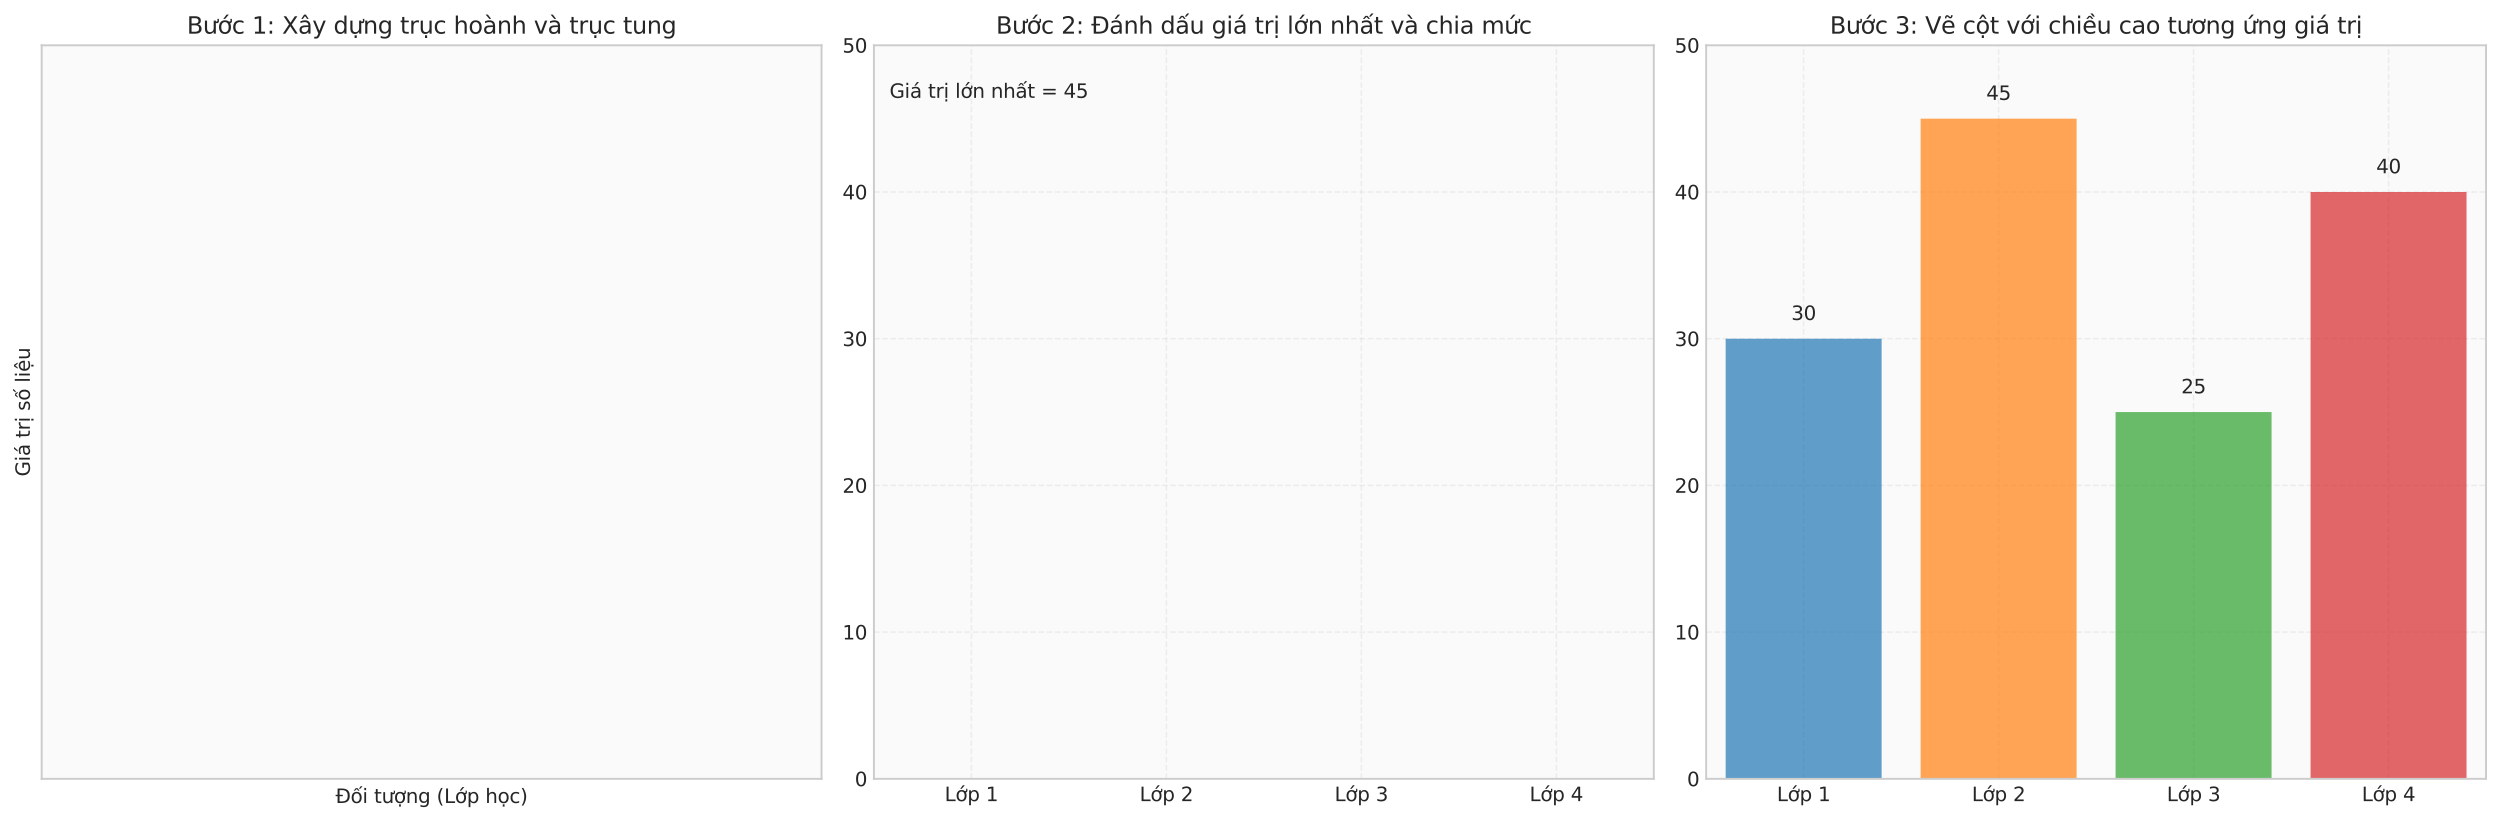
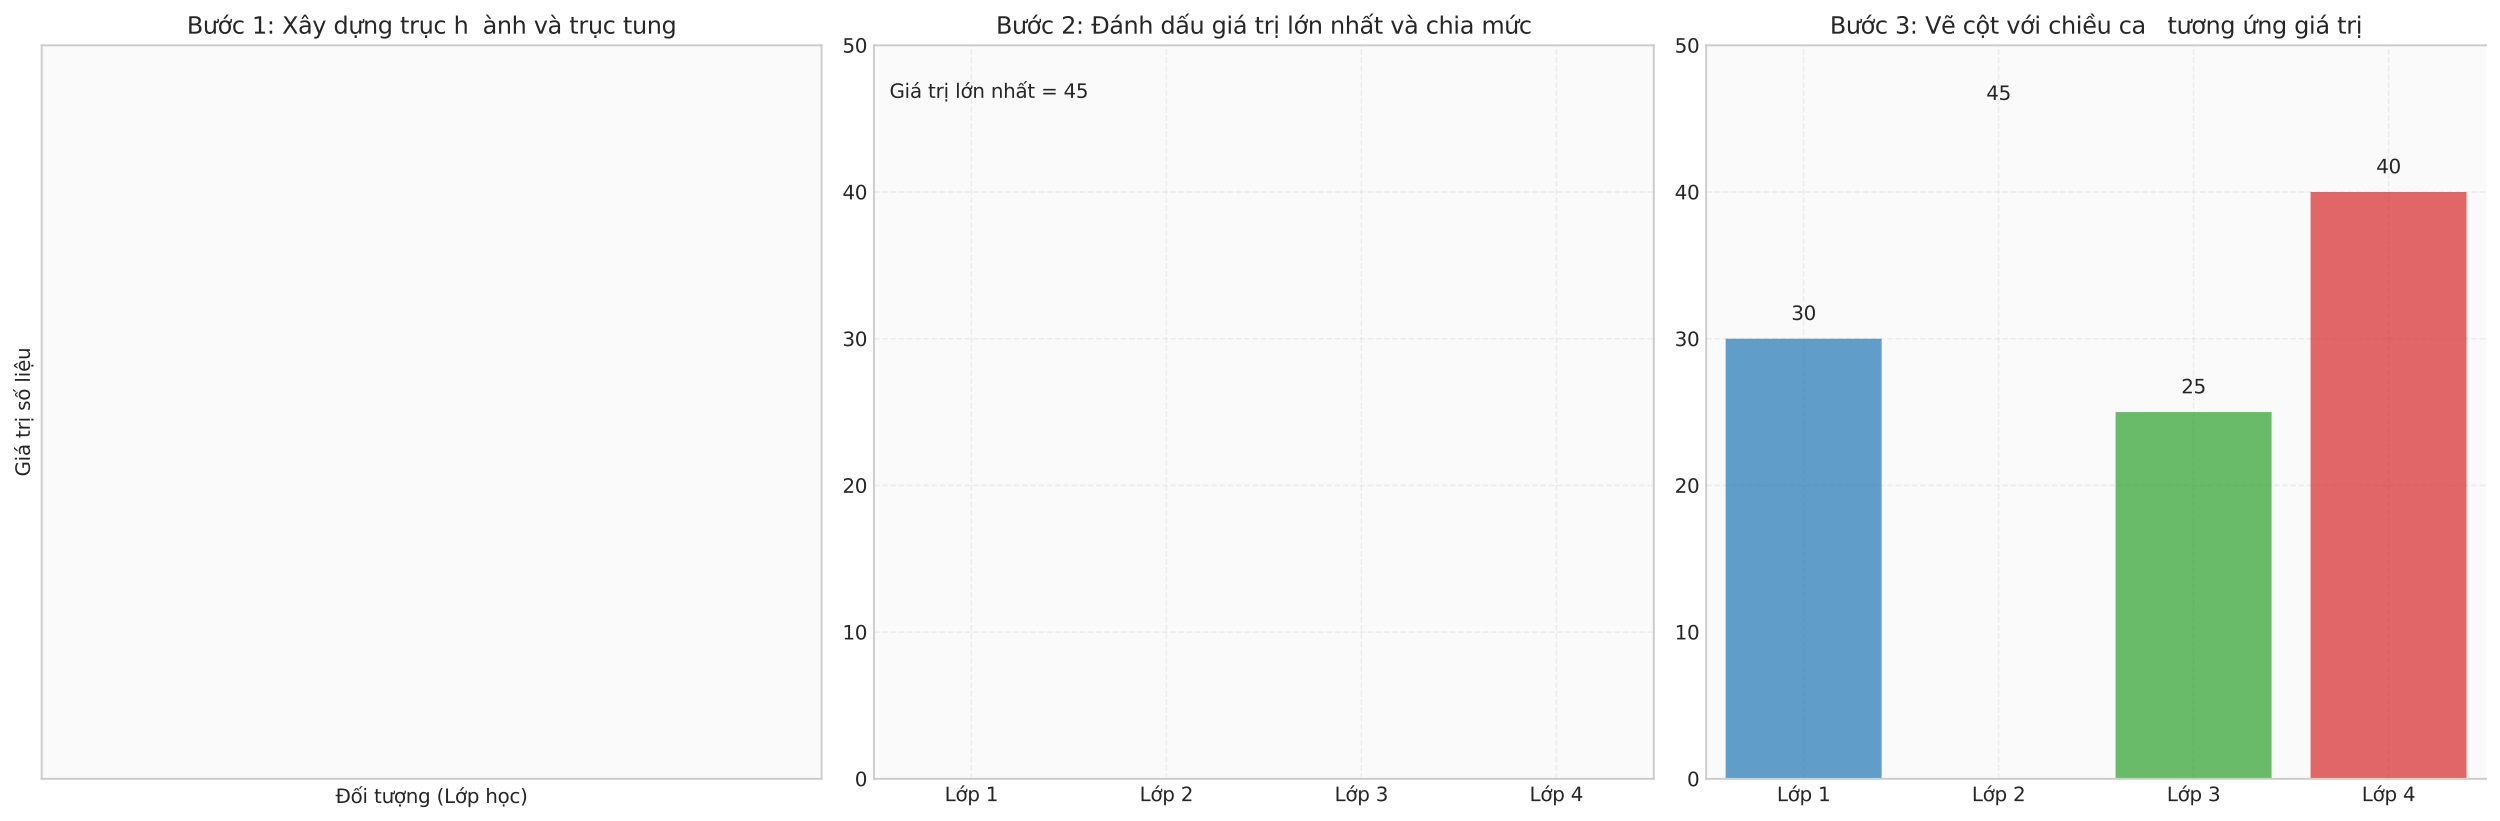
<svg xmlns="http://www.w3.org/2000/svg" xmlns:xlink="http://www.w3.org/1999/xlink" width="1288.542pt" height="423.153pt" viewBox="0 0 1288.542 423.153" version="1.1">
  <defs>
    <style type="text/css">*{stroke-linejoin: round; stroke-linecap: butt}</style>
  </defs>
  <g id="figure_1">
    <g id="patch_1">
      <path d="M 0 423.153  L 1288.542 423.153  L 1288.542 0  L 0 0  z " style="fill: #ffffff" />
    </g>
    <g id="axes_1">
      <g id="patch_2">
        <path d="M 21.483 401.422  L 423.442 401.422  L 423.442 23.342  L 21.483 23.342  z " style="fill: #fafafa" />
      </g>
      <g id="matplotlib.axis_1">
        <g id="text_1">
          <g style="fill: #262626" transform="translate(172.943 413.873) scale(0.1 -0.1)">
            <defs>
              <path id="DejaVuSans-110" d="M 659 4666  L 1959 4666  Q 3313 4666 3947 4102  Q 4581 3538 4581 2338  Q 4581 1131 3945 565  Q 3309 0 1959 0  L 659 0  L 659 2188  L 31 2188  L 31 2638  L 659 2638  L 659 4666  z M 1294 4147  L 1294 2638  L 2344 2638  L 2344 2188  L 1294 2188  L 1294 519  L 2053 519  Q 3019 519 3467 956  Q 3916 1394 3916 2338  Q 3916 3275 3467 3711  Q 3019 4147 2053 4147  L 1294 4147  z " transform="scale(0.016)" />
              <path id="DejaVuSans-1ed1" d="M 1658 4775  L 2246 4775  L 2905 3944  L 2471 3944  L 1952 4500  L 1433 3944  L 999 3944  L 1658 4775  z M 3268 5409  L 3846 5409  L 3134 4584  L 2655 4584  L 3268 5409  z M 1959 3097  Q 1497 3097 1228 2736  Q 959 2375 959 1747  Q 959 1119 1226 758  Q 1494 397 1959 397  Q 2419 397 2687 759  Q 2956 1122 2956 1747  Q 2956 2369 2687 2733  Q 2419 3097 1959 3097  z M 1959 3584  Q 2709 3584 3137 3096  Q 3566 2609 3566 1747  Q 3566 888 3137 398  Q 2709 -91 1959 -91  Q 1206 -91 779 398  Q 353 888 353 1747  Q 353 2609 779 3096  Q 1206 3584 1959 3584  z " transform="scale(0.016)" />
              <path id="DejaVuSans-69" d="M 603 3500  L 1178 3500  L 1178 0  L 603 0  L 603 3500  z M 603 4863  L 1178 4863  L 1178 4134  L 603 4134  L 603 4863  z " transform="scale(0.016)" />
              <path id="DejaVuSans-20" transform="scale(0.016)" />
              <path id="DejaVuSans-74" d="M 1172 4494  L 1172 3500  L 2356 3500  L 2356 3053  L 1172 3053  L 1172 1153  Q 1172 725 1289 603  Q 1406 481 1766 481  L 2356 481  L 2356 0  L 1766 0  Q 1100 0 847 248  Q 594 497 594 1153  L 594 3053  L 172 3053  L 172 3500  L 594 3500  L 594 4494  L 1172 4494  z " transform="scale(0.016)" />
              <path id="DejaVuSans-1b0" d="M 3094 3136  L 3094 3508  Q 3285 3367 3422 3300  Q 3560 3233 3657 3233  Q 3800 3233 3872 3319  Q 3944 3405 3944 3573  Q 3944 3673 3920 3770  Q 3897 3867 3850 3964  L 4266 3964  Q 4297 3845 4312 3739  Q 4328 3633 4328 3539  Q 4328 3158 4192 2978  Q 4057 2798 3766 2798  Q 3616 2798 3452 2881  Q 3288 2964 3094 3136  z M 552 1381  L 552 3500  L 1127 3500  L 1127 1403  Q 1127 906 1320 657  Q 1514 409 1902 409  Q 2367 409 2637 706  Q 2908 1003 2908 1516  L 2908 3500  L 3483 3500  L 3483 0  L 2908 0  L 2908 538  Q 2699 219 2422 64  Q 2146 -91 1780 -91  Q 1177 -91 864 284  Q 552 659 552 1381  z M 1999 3584  L 1999 3584  z " transform="scale(0.016)" />
              <path id="DejaVuSans-1ee3" d="M 2622 3136  L 2622 3508  Q 2813 3367 2950 3300  Q 3088 3233 3185 3233  Q 3328 3233 3400 3319  Q 3472 3405 3472 3573  Q 3472 3673 3448 3770  Q 3425 3867 3378 3964  L 3794 3964  Q 3825 3845 3840 3739  Q 3856 3633 3856 3539  Q 3856 3158 3720 2978  Q 3585 2798 3294 2798  Q 3144 2798 2980 2881  Q 2816 2964 2622 3136  z M 1975 3097  Q 1513 3097 1244 2736  Q 975 2375 975 1747  Q 975 1119 1242 758  Q 1510 397 1975 397  Q 2435 397 2703 759  Q 2972 1122 2972 1747  Q 2972 2369 2703 2733  Q 2435 3097 1975 3097  z M 1975 3584  Q 2725 3584 3153 3096  Q 3582 2609 3582 1747  Q 3582 888 3153 398  Q 2725 -91 1975 -91  Q 1222 -91 795 398  Q 369 888 369 1747  Q 369 2609 795 3096  Q 1222 3584 1975 3584  z M 1666 -441  L 2241 -441  L 2241 -1172  L 1666 -1172  L 1666 -441  z " transform="scale(0.016)" />
              <path id="DejaVuSans-6e" d="M 3513 2113  L 3513 0  L 2938 0  L 2938 2094  Q 2938 2591 2744 2837  Q 2550 3084 2163 3084  Q 1697 3084 1428 2787  Q 1159 2491 1159 1978  L 1159 0  L 581 0  L 581 3500  L 1159 3500  L 1159 2956  Q 1366 3272 1645 3428  Q 1925 3584 2291 3584  Q 2894 3584 3203 3211  Q 3513 2838 3513 2113  z " transform="scale(0.016)" />
              <path id="DejaVuSans-67" d="M 2906 1791  Q 2906 2416 2648 2759  Q 2391 3103 1925 3103  Q 1463 3103 1205 2759  Q 947 2416 947 1791  Q 947 1169 1205 825  Q 1463 481 1925 481  Q 2391 481 2648 825  Q 2906 1169 2906 1791  z M 3481 434  Q 3481 -459 3084 -895  Q 2688 -1331 1869 -1331  Q 1566 -1331 1297 -1286  Q 1028 -1241 775 -1147  L 775 -588  Q 1028 -725 1275 -790  Q 1522 -856 1778 -856  Q 2344 -856 2625 -561  Q 2906 -266 2906 331  L 2906 616  Q 2728 306 2450 153  Q 2172 0 1784 0  Q 1141 0 747 490  Q 353 981 353 1791  Q 353 2603 747 3093  Q 1141 3584 1784 3584  Q 2172 3584 2450 3431  Q 2728 3278 2906 2969  L 2906 3500  L 3481 3500  L 3481 434  z " transform="scale(0.016)" />
              <path id="DejaVuSans-28" d="M 1984 4856  Q 1566 4138 1362 3434  Q 1159 2731 1159 2009  Q 1159 1288 1364 580  Q 1569 -128 1984 -844  L 1484 -844  Q 1016 -109 783 600  Q 550 1309 550 2009  Q 550 2706 781 3412  Q 1013 4119 1484 4856  L 1984 4856  z " transform="scale(0.016)" />
              <path id="DejaVuSans-4c" d="M 628 4666  L 1259 4666  L 1259 531  L 3531 531  L 3531 0  L 628 0  L 628 4666  z " transform="scale(0.016)" />
              <path id="DejaVuSans-1edb" d="M 2394 5119  L 3016 5119  L 1998 3944  L 1519 3944  L 2394 5119  z M 2622 3136  L 2622 3508  Q 2813 3367 2950 3300  Q 3088 3233 3185 3233  Q 3328 3233 3400 3319  Q 3472 3405 3472 3573  Q 3472 3673 3448 3770  Q 3425 3867 3378 3964  L 3794 3964  Q 3825 3845 3840 3739  Q 3856 3633 3856 3539  Q 3856 3158 3720 2978  Q 3585 2798 3294 2798  Q 3144 2798 2980 2881  Q 2816 2964 2622 3136  z M 1975 3097  Q 1513 3097 1244 2736  Q 975 2375 975 1747  Q 975 1119 1242 758  Q 1510 397 1975 397  Q 2435 397 2703 759  Q 2972 1122 2972 1747  Q 2972 2369 2703 2733  Q 2435 3097 1975 3097  z M 1975 3584  Q 2725 3584 3153 3096  Q 3582 2609 3582 1747  Q 3582 888 3153 398  Q 2725 -91 1975 -91  Q 1222 -91 795 398  Q 369 888 369 1747  Q 369 2609 795 3096  Q 1222 3584 1975 3584  z " transform="scale(0.016)" />
              <path id="DejaVuSans-70" d="M 1159 525  L 1159 -1331  L 581 -1331  L 581 3500  L 1159 3500  L 1159 2969  Q 1341 3281 1617 3432  Q 1894 3584 2278 3584  Q 2916 3584 3314 3078  Q 3713 2572 3713 1747  Q 3713 922 3314 415  Q 2916 -91 2278 -91  Q 1894 -91 1617 61  Q 1341 213 1159 525  z M 3116 1747  Q 3116 2381 2855 2742  Q 2594 3103 2138 3103  Q 1681 3103 1420 2742  Q 1159 2381 1159 1747  Q 1159 1113 1420 752  Q 1681 391 2138 391  Q 2594 391 2855 752  Q 3116 1113 3116 1747  z " transform="scale(0.016)" />
              <path id="DejaVuSans-68" d="M 3513 2113  L 3513 0  L 2938 0  L 2938 2094  Q 2938 2591 2744 2837  Q 2550 3084 2163 3084  Q 1697 3084 1428 2787  Q 1159 2491 1159 1978  L 1159 0  L 581 0  L 581 4863  L 1159 4863  L 1159 2956  Q 1366 3272 1645 3428  Q 1925 3584 2291 3584  Q 2894 3584 3203 3211  Q 3513 2838 3513 2113  z " transform="scale(0.016)" />
              <path id="DejaVuSans-1ecd" d="M 1959 3097  Q 1497 3097 1228 2736  Q 959 2375 959 1747  Q 959 1119 1226 758  Q 1494 397 1959 397  Q 2419 397 2687 759  Q 2956 1122 2956 1747  Q 2956 2369 2687 2733  Q 2419 3097 1959 3097  z M 1959 3584  Q 2709 3584 3137 3096  Q 3566 2609 3566 1747  Q 3566 888 3137 398  Q 2709 -91 1959 -91  Q 1206 -91 779 398  Q 353 888 353 1747  Q 353 2609 779 3096  Q 1206 3584 1959 3584  z M 1666 -441  L 2241 -441  L 2241 -1172  L 1666 -1172  L 1666 -441  z " transform="scale(0.016)" />
              <path id="DejaVuSans-63" d="M 3122 3366  L 3122 2828  Q 2878 2963 2633 3030  Q 2388 3097 2138 3097  Q 1578 3097 1268 2742  Q 959 2388 959 1747  Q 959 1106 1268 751  Q 1578 397 2138 397  Q 2388 397 2633 464  Q 2878 531 3122 666  L 3122 134  Q 2881 22 2623 -34  Q 2366 -91 2075 -91  Q 1284 -91 818 406  Q 353 903 353 1747  Q 353 2603 823 3093  Q 1294 3584 2113 3584  Q 2378 3584 2631 3529  Q 2884 3475 3122 3366  z " transform="scale(0.016)" />
              <path id="DejaVuSans-29" d="M 513 4856  L 1013 4856  Q 1481 4119 1714 3412  Q 1947 2706 1947 2009  Q 1947 1309 1714 600  Q 1481 -109 1013 -844  L 513 -844  Q 928 -128 1133 580  Q 1338 1288 1338 2009  Q 1338 2731 1133 3434  Q 928 4138 513 4856  z " transform="scale(0.016)" />
            </defs>
            <use xlink:href="#DejaVuSans-110" />
            <use xlink:href="#DejaVuSans-1ed1" transform="translate(77.49 0)" />
            <use xlink:href="#DejaVuSans-69" transform="translate(138.672 0)" />
            <use xlink:href="#DejaVuSans-20" transform="translate(166.455 0)" />
            <use xlink:href="#DejaVuSans-74" transform="translate(198.242 0)" />
            <use xlink:href="#DejaVuSans-1b0" transform="translate(237.451 0)" />
            <use xlink:href="#DejaVuSans-1ee3" transform="translate(300.83 0)" />
            <use xlink:href="#DejaVuSans-6e" transform="translate(362.012 0)" />
            <use xlink:href="#DejaVuSans-67" transform="translate(425.391 0)" />
            <use xlink:href="#DejaVuSans-20" transform="translate(488.867 0)" />
            <use xlink:href="#DejaVuSans-28" transform="translate(520.654 0)" />
            <use xlink:href="#DejaVuSans-4c" transform="translate(559.668 0)" />
            <use xlink:href="#DejaVuSans-1edb" transform="translate(615.381 0)" />
            <use xlink:href="#DejaVuSans-70" transform="translate(676.562 0)" />
            <use xlink:href="#DejaVuSans-20" transform="translate(740.039 0)" />
            <use xlink:href="#DejaVuSans-68" transform="translate(771.826 0)" />
            <use xlink:href="#DejaVuSans-1ecd" transform="translate(835.205 0)" />
            <use xlink:href="#DejaVuSans-63" transform="translate(896.387 0)" />
            <use xlink:href="#DejaVuSans-29" transform="translate(951.367 0)" />
          </g>
        </g>
      </g>
      <g id="matplotlib.axis_2">
        <g id="text_2">
          <g style="fill: #262626" transform="translate(15.403 245.569) rotate(-90) scale(0.1 -0.1)">
            <defs>
              <path id="DejaVuSans-47" d="M 3809 666  L 3809 1919  L 2778 1919  L 2778 2438  L 4434 2438  L 4434 434  Q 4069 175 3628 42  Q 3188 -91 2688 -91  Q 1594 -91 976 548  Q 359 1188 359 2328  Q 359 3472 976 4111  Q 1594 4750 2688 4750  Q 3144 4750 3555 4637  Q 3966 4525 4313 4306  L 4313 3634  Q 3963 3931 3569 4081  Q 3175 4231 2741 4231  Q 1884 4231 1454 3753  Q 1025 3275 1025 2328  Q 1025 1384 1454 906  Q 1884 428 2741 428  Q 3075 428 3337 486  Q 3600 544 3809 666  z " transform="scale(0.016)" />
              <path id="DejaVuSans-e1" d="M 2194 1759  Q 1497 1759 1228 1600  Q 959 1441 959 1056  Q 959 750 1161 570  Q 1363 391 1709 391  Q 2188 391 2477 730  Q 2766 1069 2766 1631  L 2766 1759  L 2194 1759  z M 3341 1997  L 3341 0  L 2766 0  L 2766 531  Q 2569 213 2275 61  Q 1981 -91 1556 -91  Q 1019 -91 701 211  Q 384 513 384 1019  Q 384 1609 779 1909  Q 1175 2209 1959 2209  L 2766 2209  L 2766 2266  Q 2766 2663 2505 2880  Q 2244 3097 1772 3097  Q 1472 3097 1187 3025  Q 903 2953 641 2809  L 641 3341  Q 956 3463 1253 3523  Q 1550 3584 1831 3584  Q 2591 3584 2966 3190  Q 3341 2797 3341 1997  z M 2290 5119  L 2912 5119  L 1894 3944  L 1415 3944  L 2290 5119  z " transform="scale(0.016)" />
              <path id="DejaVuSans-72" d="M 2631 2963  Q 2534 3019 2420 3045  Q 2306 3072 2169 3072  Q 1681 3072 1420 2755  Q 1159 2438 1159 1844  L 1159 0  L 581 0  L 581 3500  L 1159 3500  L 1159 2956  Q 1341 3275 1631 3429  Q 1922 3584 2338 3584  Q 2397 3584 2469 3576  Q 2541 3569 2628 3553  L 2631 2963  z " transform="scale(0.016)" />
              <path id="DejaVuSans-1ecb" d="M 603 3500  L 1178 3500  L 1178 0  L 603 0  L 603 3500  z M 603 4863  L 1178 4863  L 1178 4134  L 603 4134  L 603 4863  z M 594 -441  L 1169 -441  L 1169 -1172  L 594 -1172  L 594 -441  z " transform="scale(0.016)" />
              <path id="DejaVuSans-73" d="M 2834 3397  L 2834 2853  Q 2591 2978 2328 3040  Q 2066 3103 1784 3103  Q 1356 3103 1142 2972  Q 928 2841 928 2578  Q 928 2378 1081 2264  Q 1234 2150 1697 2047  L 1894 2003  Q 2506 1872 2764 1633  Q 3022 1394 3022 966  Q 3022 478 2636 193  Q 2250 -91 1575 -91  Q 1294 -91 989 -36  Q 684 19 347 128  L 347 722  Q 666 556 975 473  Q 1284 391 1588 391  Q 1994 391 2212 530  Q 2431 669 2431 922  Q 2431 1156 2273 1281  Q 2116 1406 1581 1522  L 1381 1569  Q 847 1681 609 1914  Q 372 2147 372 2553  Q 372 3047 722 3315  Q 1072 3584 1716 3584  Q 2034 3584 2315 3537  Q 2597 3491 2834 3397  z " transform="scale(0.016)" />
              <path id="DejaVuSans-6c" d="M 603 4863  L 1178 4863  L 1178 0  L 603 0  L 603 4863  z " transform="scale(0.016)" />
              <path id="DejaVuSans-1ec7" d="M 1738 -441  L 2313 -441  L 2313 -1172  L 1738 -1172  L 1738 -441  z M 3597 1894  L 3597 1613  L 953 1613  Q 991 1019 1311 708  Q 1631 397 2203 397  Q 2534 397 2845 478  Q 3156 559 3463 722  L 3463 178  Q 3153 47 2828 -22  Q 2503 -91 2169 -91  Q 1331 -91 842 396  Q 353 884 353 1716  Q 353 2575 817 3079  Q 1281 3584 2069 3584  Q 2775 3584 3186 3129  Q 3597 2675 3597 1894  z M 3022 2063  Q 3016 2534 2758 2815  Q 2500 3097 2075 3097  Q 1594 3097 1305 2825  Q 1016 2553 972 2059  L 3022 2063  z M 1738 -441  L 2313 -441  L 2313 -1172  L 1738 -1172  L 1738 -441  z M 1801 5119  L 2263 5119  L 3029 3944  L 2595 3944  L 2032 4709  L 1470 3944  L 1035 3944  L 1801 5119  z " transform="scale(0.016)" />
              <path id="DejaVuSans-75" d="M 544 1381  L 544 3500  L 1119 3500  L 1119 1403  Q 1119 906 1312 657  Q 1506 409 1894 409  Q 2359 409 2629 706  Q 2900 1003 2900 1516  L 2900 3500  L 3475 3500  L 3475 0  L 2900 0  L 2900 538  Q 2691 219 2414 64  Q 2138 -91 1772 -91  Q 1169 -91 856 284  Q 544 659 544 1381  z M 1991 3584  L 1991 3584  z " transform="scale(0.016)" />
            </defs>
            <use xlink:href="#DejaVuSans-47" />
            <use xlink:href="#DejaVuSans-69" transform="translate(77.49 0)" />
            <use xlink:href="#DejaVuSans-e1" transform="translate(105.273 0)" />
            <use xlink:href="#DejaVuSans-20" transform="translate(166.553 0)" />
            <use xlink:href="#DejaVuSans-74" transform="translate(198.34 0)" />
            <use xlink:href="#DejaVuSans-72" transform="translate(237.549 0)" />
            <use xlink:href="#DejaVuSans-1ecb" transform="translate(278.662 0)" />
            <use xlink:href="#DejaVuSans-20" transform="translate(306.445 0)" />
            <use xlink:href="#DejaVuSans-73" transform="translate(338.232 0)" />
            <use xlink:href="#DejaVuSans-1ed1" transform="translate(390.332 0)" />
            <use xlink:href="#DejaVuSans-20" transform="translate(451.514 0)" />
            <use xlink:href="#DejaVuSans-6c" transform="translate(483.301 0)" />
            <use xlink:href="#DejaVuSans-69" transform="translate(511.084 0)" />
            <use xlink:href="#DejaVuSans-1ec7" transform="translate(538.867 0)" />
            <use xlink:href="#DejaVuSans-75" transform="translate(600.391 0)" />
          </g>
        </g>
      </g>
      <g id="patch_3">
        <path d="M 21.483 401.422  L 21.483 23.342  " style="fill: none; stroke: #cccccc; stroke-linejoin: miter; stroke-linecap: square" />
      </g>
      <g id="patch_4">
        <path d="M 423.442 401.422  L 423.442 23.342  " style="fill: none; stroke: #cccccc; stroke-linejoin: miter; stroke-linecap: square" />
      </g>
      <g id="patch_5">
        <path d="M 21.483 401.422  L 423.442 401.422  " style="fill: none; stroke: #cccccc; stroke-linejoin: miter; stroke-linecap: square" />
      </g>
      <g id="patch_6">
        <path d="M 21.483 23.342  L 423.442 23.342  " style="fill: none; stroke: #cccccc; stroke-linejoin: miter; stroke-linecap: square" />
      </g>
      <g id="text_3">
        <g style="fill: #262626" transform="translate(96.328 17.342) scale(0.12 -0.12)">
          <defs>
            <path id="DejaVuSans-42" d="M 1259 2228  L 1259 519  L 2272 519  Q 2781 519 3026 730  Q 3272 941 3272 1375  Q 3272 1813 3026 2020  Q 2781 2228 2272 2228  L 1259 2228  z M 1259 4147  L 1259 2741  L 2194 2741  Q 2656 2741 2882 2914  Q 3109 3088 3109 3444  Q 3109 3797 2882 3972  Q 2656 4147 2194 4147  L 1259 4147  z M 628 4666  L 2241 4666  Q 2963 4666 3353 4366  Q 3744 4066 3744 3513  Q 3744 3084 3544 2831  Q 3344 2578 2956 2516  Q 3422 2416 3680 2098  Q 3938 1781 3938 1306  Q 3938 681 3513 340  Q 3088 0 2303 0  L 628 0  L 628 4666  z " transform="scale(0.016)" />
            <path id="DejaVuSans-31" d="M 794 531  L 1825 531  L 1825 4091  L 703 3866  L 703 4441  L 1819 4666  L 2450 4666  L 2450 531  L 3481 531  L 3481 0  L 794 0  L 794 531  z " transform="scale(0.016)" />
            <path id="DejaVuSans-3a" d="M 750 794  L 1409 794  L 1409 0  L 750 0  L 750 794  z M 750 3309  L 1409 3309  L 1409 2516  L 750 2516  L 750 3309  z " transform="scale(0.016)" />
            <path id="DejaVuSans-58" d="M 403 4666  L 1081 4666  L 2241 2931  L 3406 4666  L 4084 4666  L 2584 2425  L 4184 0  L 3506 0  L 2194 1984  L 872 0  L 191 0  L 1856 2491  L 403 4666  z " transform="scale(0.016)" />
            <path id="DejaVuSans-e2" d="M 2194 1759  Q 1497 1759 1228 1600  Q 959 1441 959 1056  Q 959 750 1161 570  Q 1363 391 1709 391  Q 2188 391 2477 730  Q 2766 1069 2766 1631  L 2766 1759  L 2194 1759  z M 3341 1997  L 3341 0  L 2766 0  L 2766 531  Q 2569 213 2275 61  Q 1981 -91 1556 -91  Q 1019 -91 701 211  Q 384 513 384 1019  Q 384 1609 779 1909  Q 1175 2209 1959 2209  L 2766 2209  L 2766 2266  Q 2766 2663 2505 2880  Q 2244 3097 1772 3097  Q 1472 3097 1187 3025  Q 903 2953 641 2809  L 641 3341  Q 956 3463 1253 3523  Q 1550 3584 1831 3584  Q 2591 3584 2966 3190  Q 3341 2797 3341 1997  z M 1625 5119  L 2087 5119  L 2853 3944  L 2419 3944  L 1856 4709  L 1294 3944  L 859 3944  L 1625 5119  z " transform="scale(0.016)" />
            <path id="DejaVuSans-79" d="M 2059 -325  Q 1816 -950 1584 -1140  Q 1353 -1331 966 -1331  L 506 -1331  L 506 -850  L 844 -850  Q 1081 -850 1212 -737  Q 1344 -625 1503 -206  L 1606 56  L 191 3500  L 800 3500  L 1894 763  L 2988 3500  L 3597 3500  L 2059 -325  z " transform="scale(0.016)" />
            <path id="DejaVuSans-64" d="M 2906 2969  L 2906 4863  L 3481 4863  L 3481 0  L 2906 0  L 2906 525  Q 2725 213 2448 61  Q 2172 -91 1784 -91  Q 1150 -91 751 415  Q 353 922 353 1747  Q 353 2572 751 3078  Q 1150 3584 1784 3584  Q 2172 3584 2448 3432  Q 2725 3281 2906 2969  z M 947 1747  Q 947 1113 1208 752  Q 1469 391 1925 391  Q 2381 391 2643 752  Q 2906 1113 2906 1747  Q 2906 2381 2643 2742  Q 2381 3103 1925 3103  Q 1469 3103 1208 2742  Q 947 2381 947 1747  z " transform="scale(0.016)" />
            <path id="DejaVuSans-1ef1" d="M 3094 3136  L 3094 3508  Q 3285 3367 3422 3300  Q 3560 3233 3657 3233  Q 3800 3233 3872 3319  Q 3944 3405 3944 3573  Q 3944 3673 3920 3770  Q 3897 3867 3850 3964  L 4266 3964  Q 4297 3845 4312 3739  Q 4328 3633 4328 3539  Q 4328 3158 4192 2978  Q 4057 2798 3766 2798  Q 3616 2798 3452 2881  Q 3288 2964 3094 3136  z M 552 1381  L 552 3500  L 1127 3500  L 1127 1403  Q 1127 906 1320 657  Q 1514 409 1902 409  Q 2367 409 2637 706  Q 2908 1003 2908 1516  L 2908 3500  L 3483 3500  L 3483 0  L 2908 0  L 2908 538  Q 2699 219 2422 64  Q 2146 -91 1780 -91  Q 1177 -91 864 284  Q 552 659 552 1381  z M 1999 3584  L 1999 3584  z M 1690 -441  L 2265 -441  L 2265 -1172  L 1690 -1172  L 1690 -441  z " transform="scale(0.016)" />
            <path id="DejaVuSans-1ee5" d="M 544 1381  L 544 3500  L 1119 3500  L 1119 1403  Q 1119 906 1312 657  Q 1506 409 1894 409  Q 2359 409 2629 706  Q 2900 1003 2900 1516  L 2900 3500  L 3475 3500  L 3475 0  L 2900 0  L 2900 538  Q 2691 219 2414 64  Q 2138 -91 1772 -91  Q 1169 -91 856 284  Q 544 659 544 1381  z M 1991 3584  L 1991 3584  z M 1690 -441  L 2265 -441  L 2265 -1172  L 1690 -1172  L 1690 -441  z " transform="scale(0.016)" />
-             <path id="DejaVuSans-6f" d="M 1959 3097  Q 1497 3097 1228 2736  Q 959 2375 959 1747  Q 959 1119 1226 758  Q 1494 397 1959 397  Q 2419 397 2687 759  Q 2956 1122 2956 1747  Q 2956 2369 2687 2733  Q 2419 3097 1959 3097  z M 1959 3584  Q 2709 3584 3137 3096  Q 3566 2609 3566 1747  Q 3566 888 3137 398  Q 2709 -91 1959 -91  Q 1206 -91 779 398  Q 353 888 353 1747  Q 353 2609 779 3096  Q 1206 3584 1959 3584  z " transform="scale(0.016)" />
            <path id="DejaVuSans-e0" d="M 2194 1759  Q 1497 1759 1228 1600  Q 959 1441 959 1056  Q 959 750 1161 570  Q 1363 391 1709 391  Q 2188 391 2477 730  Q 2766 1069 2766 1631  L 2766 1759  L 2194 1759  z M 3341 1997  L 3341 0  L 2766 0  L 2766 531  Q 2569 213 2275 61  Q 1981 -91 1556 -91  Q 1019 -91 701 211  Q 384 513 384 1019  Q 384 1609 779 1909  Q 1175 2209 1959 2209  L 2766 2209  L 2766 2266  Q 2766 2663 2505 2880  Q 2244 3097 1772 3097  Q 1472 3097 1187 3025  Q 903 2953 641 2809  L 641 3341  Q 956 3463 1253 3523  Q 1550 3584 1831 3584  Q 2591 3584 2966 3190  Q 3341 2797 3341 1997  z M 1403 5119  L 2284 3950  L 1806 3950  L 787 5119  L 1403 5119  z " transform="scale(0.016)" />
            <path id="DejaVuSans-76" d="M 191 3500  L 800 3500  L 1894 563  L 2988 3500  L 3597 3500  L 2284 0  L 1503 0  L 191 3500  z " transform="scale(0.016)" />
          </defs>
          <use xlink:href="#DejaVuSans-42" />
          <use xlink:href="#DejaVuSans-1b0" transform="translate(68.604 0)" />
          <use xlink:href="#DejaVuSans-1edb" transform="translate(131.982 0)" />
          <use xlink:href="#DejaVuSans-63" transform="translate(193.164 0)" />
          <use xlink:href="#DejaVuSans-20" transform="translate(248.145 0)" />
          <use xlink:href="#DejaVuSans-31" transform="translate(279.932 0)" />
          <use xlink:href="#DejaVuSans-3a" transform="translate(343.555 0)" />
          <use xlink:href="#DejaVuSans-20" transform="translate(377.246 0)" />
          <use xlink:href="#DejaVuSans-58" transform="translate(409.033 0)" />
          <use xlink:href="#DejaVuSans-e2" transform="translate(477.539 0)" />
          <use xlink:href="#DejaVuSans-79" transform="translate(538.818 0)" />
          <use xlink:href="#DejaVuSans-20" transform="translate(597.998 0)" />
          <use xlink:href="#DejaVuSans-64" transform="translate(629.785 0)" />
          <use xlink:href="#DejaVuSans-1ef1" transform="translate(693.262 0)" />
          <use xlink:href="#DejaVuSans-6e" transform="translate(756.641 0)" />
          <use xlink:href="#DejaVuSans-67" transform="translate(820.02 0)" />
          <use xlink:href="#DejaVuSans-20" transform="translate(883.496 0)" />
          <use xlink:href="#DejaVuSans-74" transform="translate(915.283 0)" />
          <use xlink:href="#DejaVuSans-72" transform="translate(954.492 0)" />
          <use xlink:href="#DejaVuSans-1ee5" transform="translate(995.605 0)" />
          <use xlink:href="#DejaVuSans-63" transform="translate(1058.984 0)" />
          <use xlink:href="#DejaVuSans-20" transform="translate(1113.965 0)" />
          <use xlink:href="#DejaVuSans-68" transform="translate(1145.752 0)" />
          <use xlink:href="#DejaVuSans-6f" transform="translate(1209.131 0)" />
          <use xlink:href="#DejaVuSans-e0" transform="translate(1270.312 0)" />
          <use xlink:href="#DejaVuSans-6e" transform="translate(1331.592 0)" />
          <use xlink:href="#DejaVuSans-68" transform="translate(1394.971 0)" />
          <use xlink:href="#DejaVuSans-20" transform="translate(1458.35 0)" />
          <use xlink:href="#DejaVuSans-76" transform="translate(1490.137 0)" />
          <use xlink:href="#DejaVuSans-e0" transform="translate(1549.316 0)" />
          <use xlink:href="#DejaVuSans-20" transform="translate(1610.596 0)" />
          <use xlink:href="#DejaVuSans-74" transform="translate(1642.383 0)" />
          <use xlink:href="#DejaVuSans-72" transform="translate(1681.592 0)" />
          <use xlink:href="#DejaVuSans-1ee5" transform="translate(1722.705 0)" />
          <use xlink:href="#DejaVuSans-63" transform="translate(1786.084 0)" />
          <use xlink:href="#DejaVuSans-20" transform="translate(1841.064 0)" />
          <use xlink:href="#DejaVuSans-74" transform="translate(1872.852 0)" />
          <use xlink:href="#DejaVuSans-75" transform="translate(1912.061 0)" />
          <use xlink:href="#DejaVuSans-6e" transform="translate(1975.439 0)" />
          <use xlink:href="#DejaVuSans-67" transform="translate(2038.818 0)" />
        </g>
      </g>
    </g>
    <g id="axes_2">
      <g id="patch_7">
        <path d="M 450.432 401.422  L 852.392 401.422  L 852.392 23.342  L 450.432 23.342  z " style="fill: #fafafa" />
      </g>
      <g id="matplotlib.axis_3">
        <g id="xtick_1">
          <g id="line2d_1">
            <path d="M 500.677 401.422  L 500.677 23.342  " clip-path="url(#p91d23fb469)" style="fill: none; stroke-dasharray: 2.96,1.28; stroke-dashoffset: 0; stroke: #cccccc; stroke-opacity: 0.3; stroke-width: 0.8" />
          </g>
          <g id="line2d_2" />
          <g id="text_4">
            <g style="fill: #262626" transform="translate(486.887 412.92) scale(0.1 -0.1)">
              <use xlink:href="#DejaVuSans-4c" />
              <use xlink:href="#DejaVuSans-1edb" transform="translate(55.713 0)" />
              <use xlink:href="#DejaVuSans-70" transform="translate(116.895 0)" />
              <use xlink:href="#DejaVuSans-20" transform="translate(180.371 0)" />
              <use xlink:href="#DejaVuSans-31" transform="translate(212.158 0)" />
            </g>
          </g>
        </g>
        <g id="xtick_2">
          <g id="line2d_3">
            <path d="M 601.167 401.422  L 601.167 23.342  " clip-path="url(#p91d23fb469)" style="fill: none; stroke-dasharray: 2.96,1.28; stroke-dashoffset: 0; stroke: #cccccc; stroke-opacity: 0.3; stroke-width: 0.8" />
          </g>
          <g id="line2d_4" />
          <g id="text_5">
            <g style="fill: #262626" transform="translate(587.377 412.92) scale(0.1 -0.1)">
              <defs>
                <path id="DejaVuSans-32" d="M 1228 531  L 3431 531  L 3431 0  L 469 0  L 469 531  Q 828 903 1448 1529  Q 2069 2156 2228 2338  Q 2531 2678 2651 2914  Q 2772 3150 2772 3378  Q 2772 3750 2511 3984  Q 2250 4219 1831 4219  Q 1534 4219 1204 4116  Q 875 4013 500 3803  L 500 4441  Q 881 4594 1212 4672  Q 1544 4750 1819 4750  Q 2544 4750 2975 4387  Q 3406 4025 3406 3419  Q 3406 3131 3298 2873  Q 3191 2616 2906 2266  Q 2828 2175 2409 1742  Q 1991 1309 1228 531  z " transform="scale(0.016)" />
              </defs>
              <use xlink:href="#DejaVuSans-4c" />
              <use xlink:href="#DejaVuSans-1edb" transform="translate(55.713 0)" />
              <use xlink:href="#DejaVuSans-70" transform="translate(116.895 0)" />
              <use xlink:href="#DejaVuSans-20" transform="translate(180.371 0)" />
              <use xlink:href="#DejaVuSans-32" transform="translate(212.158 0)" />
            </g>
          </g>
        </g>
        <g id="xtick_3">
          <g id="line2d_5">
            <path d="M 701.657 401.422  L 701.657 23.342  " clip-path="url(#p91d23fb469)" style="fill: none; stroke-dasharray: 2.96,1.28; stroke-dashoffset: 0; stroke: #cccccc; stroke-opacity: 0.3; stroke-width: 0.8" />
          </g>
          <g id="line2d_6" />
          <g id="text_6">
            <g style="fill: #262626" transform="translate(687.867 412.92) scale(0.1 -0.1)">
              <defs>
                <path id="DejaVuSans-33" d="M 2597 2516  Q 3050 2419 3304 2112  Q 3559 1806 3559 1356  Q 3559 666 3084 287  Q 2609 -91 1734 -91  Q 1441 -91 1130 -33  Q 819 25 488 141  L 488 750  Q 750 597 1062 519  Q 1375 441 1716 441  Q 2309 441 2620 675  Q 2931 909 2931 1356  Q 2931 1769 2642 2001  Q 2353 2234 1838 2234  L 1294 2234  L 1294 2753  L 1863 2753  Q 2328 2753 2575 2939  Q 2822 3125 2822 3475  Q 2822 3834 2567 4026  Q 2313 4219 1838 4219  Q 1578 4219 1281 4162  Q 984 4106 628 3988  L 628 4550  Q 988 4650 1302 4700  Q 1616 4750 1894 4750  Q 2613 4750 3031 4423  Q 3450 4097 3450 3541  Q 3450 3153 3228 2886  Q 3006 2619 2597 2516  z " transform="scale(0.016)" />
              </defs>
              <use xlink:href="#DejaVuSans-4c" />
              <use xlink:href="#DejaVuSans-1edb" transform="translate(55.713 0)" />
              <use xlink:href="#DejaVuSans-70" transform="translate(116.895 0)" />
              <use xlink:href="#DejaVuSans-20" transform="translate(180.371 0)" />
              <use xlink:href="#DejaVuSans-33" transform="translate(212.158 0)" />
            </g>
          </g>
        </g>
        <g id="xtick_4">
          <g id="line2d_7">
            <path d="M 802.147 401.422  L 802.147 23.342  " clip-path="url(#p91d23fb469)" style="fill: none; stroke-dasharray: 2.96,1.28; stroke-dashoffset: 0; stroke: #cccccc; stroke-opacity: 0.3; stroke-width: 0.8" />
          </g>
          <g id="line2d_8" />
          <g id="text_7">
            <g style="fill: #262626" transform="translate(788.357 412.92) scale(0.1 -0.1)">
              <defs>
                <path id="DejaVuSans-34" d="M 2419 4116  L 825 1625  L 2419 1625  L 2419 4116  z M 2253 4666  L 3047 4666  L 3047 1625  L 3713 1625  L 3713 1100  L 3047 1100  L 3047 0  L 2419 0  L 2419 1100  L 313 1100  L 313 1709  L 2253 4666  z " transform="scale(0.016)" />
              </defs>
              <use xlink:href="#DejaVuSans-4c" />
              <use xlink:href="#DejaVuSans-1edb" transform="translate(55.713 0)" />
              <use xlink:href="#DejaVuSans-70" transform="translate(116.895 0)" />
              <use xlink:href="#DejaVuSans-20" transform="translate(180.371 0)" />
              <use xlink:href="#DejaVuSans-34" transform="translate(212.158 0)" />
            </g>
          </g>
        </g>
      </g>
      <g id="matplotlib.axis_4">
        <g id="ytick_1">
          <g id="line2d_9">
            <path d="M 450.432 401.422  L 852.392 401.422  " clip-path="url(#p91d23fb469)" style="fill: none; stroke-dasharray: 2.96,1.28; stroke-dashoffset: 0; stroke: #cccccc; stroke-opacity: 0.3; stroke-width: 0.8" />
          </g>
          <g id="line2d_10" />
          <g id="text_8">
            <g style="fill: #262626" transform="translate(440.57 405.221) scale(0.1 -0.1)">
              <defs>
                <path id="DejaVuSans-30" d="M 2034 4250  Q 1547 4250 1301 3770  Q 1056 3291 1056 2328  Q 1056 1369 1301 889  Q 1547 409 2034 409  Q 2525 409 2770 889  Q 3016 1369 3016 2328  Q 3016 3291 2770 3770  Q 2525 4250 2034 4250  z M 2034 4750  Q 2819 4750 3233 4129  Q 3647 3509 3647 2328  Q 3647 1150 3233 529  Q 2819 -91 2034 -91  Q 1250 -91 836 529  Q 422 1150 422 2328  Q 422 3509 836 4129  Q 1250 4750 2034 4750  z " transform="scale(0.016)" />
              </defs>
              <use xlink:href="#DejaVuSans-30" />
            </g>
          </g>
        </g>
        <g id="ytick_2">
          <g id="line2d_11">
            <path d="M 450.432 325.806  L 852.392 325.806  " clip-path="url(#p91d23fb469)" style="fill: none; stroke-dasharray: 2.96,1.28; stroke-dashoffset: 0; stroke: #cccccc; stroke-opacity: 0.3; stroke-width: 0.8" />
          </g>
          <g id="line2d_12" />
          <g id="text_9">
            <g style="fill: #262626" transform="translate(434.207 329.605) scale(0.1 -0.1)">
              <use xlink:href="#DejaVuSans-31" />
              <use xlink:href="#DejaVuSans-30" transform="translate(63.623 0)" />
            </g>
          </g>
        </g>
        <g id="ytick_3">
          <g id="line2d_13">
            <path d="M 450.432 250.19  L 852.392 250.19  " clip-path="url(#p91d23fb469)" style="fill: none; stroke-dasharray: 2.96,1.28; stroke-dashoffset: 0; stroke: #cccccc; stroke-opacity: 0.3; stroke-width: 0.8" />
          </g>
          <g id="line2d_14" />
          <g id="text_10">
            <g style="fill: #262626" transform="translate(434.207 253.989) scale(0.1 -0.1)">
              <use xlink:href="#DejaVuSans-32" />
              <use xlink:href="#DejaVuSans-30" transform="translate(63.623 0)" />
            </g>
          </g>
        </g>
        <g id="ytick_4">
          <g id="line2d_15">
            <path d="M 450.432 174.574  L 852.392 174.574  " clip-path="url(#p91d23fb469)" style="fill: none; stroke-dasharray: 2.96,1.28; stroke-dashoffset: 0; stroke: #cccccc; stroke-opacity: 0.3; stroke-width: 0.8" />
          </g>
          <g id="line2d_16" />
          <g id="text_11">
            <g style="fill: #262626" transform="translate(434.207 178.373) scale(0.1 -0.1)">
              <use xlink:href="#DejaVuSans-33" />
              <use xlink:href="#DejaVuSans-30" transform="translate(63.623 0)" />
            </g>
          </g>
        </g>
        <g id="ytick_5">
          <g id="line2d_17">
            <path d="M 450.432 98.958  L 852.392 98.958  " clip-path="url(#p91d23fb469)" style="fill: none; stroke-dasharray: 2.96,1.28; stroke-dashoffset: 0; stroke: #cccccc; stroke-opacity: 0.3; stroke-width: 0.8" />
          </g>
          <g id="line2d_18" />
          <g id="text_12">
            <g style="fill: #262626" transform="translate(434.207 102.757) scale(0.1 -0.1)">
              <use xlink:href="#DejaVuSans-34" />
              <use xlink:href="#DejaVuSans-30" transform="translate(63.623 0)" />
            </g>
          </g>
        </g>
        <g id="ytick_6">
          <g id="line2d_19">
            <path d="M 450.432 23.342  L 852.392 23.342  " clip-path="url(#p91d23fb469)" style="fill: none; stroke-dasharray: 2.96,1.28; stroke-dashoffset: 0; stroke: #cccccc; stroke-opacity: 0.3; stroke-width: 0.8" />
          </g>
          <g id="line2d_20" />
          <g id="text_13">
            <g style="fill: #262626" transform="translate(434.207 27.141) scale(0.1 -0.1)">
              <defs>
                <path id="DejaVuSans-35" d="M 691 4666  L 3169 4666  L 3169 4134  L 1269 4134  L 1269 2991  Q 1406 3038 1543 3061  Q 1681 3084 1819 3084  Q 2600 3084 3056 2656  Q 3513 2228 3513 1497  Q 3513 744 3044 326  Q 2575 -91 1722 -91  Q 1428 -91 1123 -41  Q 819 9 494 109  L 494 744  Q 775 591 1075 516  Q 1375 441 1709 441  Q 2250 441 2565 725  Q 2881 1009 2881 1497  Q 2881 1984 2565 2268  Q 2250 2553 1709 2553  Q 1456 2553 1204 2497  Q 953 2441 691 2322  L 691 4666  z " transform="scale(0.016)" />
              </defs>
              <use xlink:href="#DejaVuSans-35" />
              <use xlink:href="#DejaVuSans-30" transform="translate(63.623 0)" />
            </g>
          </g>
        </g>
      </g>
      <g id="patch_8">
        <path d="M 450.432 401.422  L 450.432 23.342  " style="fill: none; stroke: #cccccc; stroke-linejoin: miter; stroke-linecap: square" />
      </g>
      <g id="patch_9">
        <path d="M 852.392 401.422  L 852.392 23.342  " style="fill: none; stroke: #cccccc; stroke-linejoin: miter; stroke-linecap: square" />
      </g>
      <g id="patch_10">
        <path d="M 450.432 401.422  L 852.392 401.422  " style="fill: none; stroke: #cccccc; stroke-linejoin: miter; stroke-linecap: square" />
      </g>
      <g id="patch_11">
        <path d="M 450.432 23.342  L 852.392 23.342  " style="fill: none; stroke: #cccccc; stroke-linejoin: miter; stroke-linecap: square" />
      </g>
      <g id="text_14">
        <g style="fill: #262626" transform="translate(458.472 50.449) scale(0.1 -0.1)">
          <defs>
            <path id="DejaVuSans-1ea5" d="M 1562 4775  L 2150 4775  L 2809 3944  L 2375 3944  L 1856 4500  L 1337 3944  L 903 3944  L 1562 4775  z M 3172 5409  L 3750 5409  L 3038 4584  L 2559 4584  L 3172 5409  z M 2194 1759  Q 1497 1759 1228 1600  Q 959 1441 959 1056  Q 959 750 1161 570  Q 1363 391 1709 391  Q 2188 391 2477 730  Q 2766 1069 2766 1631  L 2766 1759  L 2194 1759  z M 3341 1997  L 3341 0  L 2766 0  L 2766 531  Q 2569 213 2275 61  Q 1981 -91 1556 -91  Q 1019 -91 701 211  Q 384 513 384 1019  Q 384 1609 779 1909  Q 1175 2209 1959 2209  L 2766 2209  L 2766 2266  Q 2766 2663 2505 2880  Q 2244 3097 1772 3097  Q 1472 3097 1187 3025  Q 903 2953 641 2809  L 641 3341  Q 956 3463 1253 3523  Q 1550 3584 1831 3584  Q 2591 3584 2966 3190  Q 3341 2797 3341 1997  z " transform="scale(0.016)" />
            <path id="DejaVuSans-3d" d="M 678 2906  L 4684 2906  L 4684 2381  L 678 2381  L 678 2906  z M 678 1631  L 4684 1631  L 4684 1100  L 678 1100  L 678 1631  z " transform="scale(0.016)" />
          </defs>
          <use xlink:href="#DejaVuSans-47" />
          <use xlink:href="#DejaVuSans-69" transform="translate(77.49 0)" />
          <use xlink:href="#DejaVuSans-e1" transform="translate(105.273 0)" />
          <use xlink:href="#DejaVuSans-20" transform="translate(166.553 0)" />
          <use xlink:href="#DejaVuSans-74" transform="translate(198.34 0)" />
          <use xlink:href="#DejaVuSans-72" transform="translate(237.549 0)" />
          <use xlink:href="#DejaVuSans-1ecb" transform="translate(278.662 0)" />
          <use xlink:href="#DejaVuSans-20" transform="translate(306.445 0)" />
          <use xlink:href="#DejaVuSans-6c" transform="translate(338.232 0)" />
          <use xlink:href="#DejaVuSans-1edb" transform="translate(366.016 0)" />
          <use xlink:href="#DejaVuSans-6e" transform="translate(427.197 0)" />
          <use xlink:href="#DejaVuSans-20" transform="translate(490.576 0)" />
          <use xlink:href="#DejaVuSans-6e" transform="translate(522.363 0)" />
          <use xlink:href="#DejaVuSans-68" transform="translate(585.742 0)" />
          <use xlink:href="#DejaVuSans-1ea5" transform="translate(649.121 0)" />
          <use xlink:href="#DejaVuSans-74" transform="translate(710.4 0)" />
          <use xlink:href="#DejaVuSans-20" transform="translate(749.609 0)" />
          <use xlink:href="#DejaVuSans-3d" transform="translate(781.396 0)" />
          <use xlink:href="#DejaVuSans-20" transform="translate(865.186 0)" />
          <use xlink:href="#DejaVuSans-34" transform="translate(896.973 0)" />
          <use xlink:href="#DejaVuSans-35" transform="translate(960.596 0)" />
        </g>
      </g>
      <g id="text_15">
        <g style="fill: #262626" transform="translate(513.363 17.342) scale(0.12 -0.12)">
          <defs>
            <path id="DejaVuSans-61" d="M 2194 1759  Q 1497 1759 1228 1600  Q 959 1441 959 1056  Q 959 750 1161 570  Q 1363 391 1709 391  Q 2188 391 2477 730  Q 2766 1069 2766 1631  L 2766 1759  L 2194 1759  z M 3341 1997  L 3341 0  L 2766 0  L 2766 531  Q 2569 213 2275 61  Q 1981 -91 1556 -91  Q 1019 -91 701 211  Q 384 513 384 1019  Q 384 1609 779 1909  Q 1175 2209 1959 2209  L 2766 2209  L 2766 2266  Q 2766 2663 2505 2880  Q 2244 3097 1772 3097  Q 1472 3097 1187 3025  Q 903 2953 641 2809  L 641 3341  Q 956 3463 1253 3523  Q 1550 3584 1831 3584  Q 2591 3584 2966 3190  Q 3341 2797 3341 1997  z " transform="scale(0.016)" />
            <path id="DejaVuSans-6d" d="M 3328 2828  Q 3544 3216 3844 3400  Q 4144 3584 4550 3584  Q 5097 3584 5394 3201  Q 5691 2819 5691 2113  L 5691 0  L 5113 0  L 5113 2094  Q 5113 2597 4934 2840  Q 4756 3084 4391 3084  Q 3944 3084 3684 2787  Q 3425 2491 3425 1978  L 3425 0  L 2847 0  L 2847 2094  Q 2847 2600 2669 2842  Q 2491 3084 2119 3084  Q 1678 3084 1418 2786  Q 1159 2488 1159 1978  L 1159 0  L 581 0  L 581 3500  L 1159 3500  L 1159 2956  Q 1356 3278 1631 3431  Q 1906 3584 2284 3584  Q 2666 3584 2933 3390  Q 3200 3197 3328 2828  z " transform="scale(0.016)" />
            <path id="DejaVuSans-1ee9" d="M 2418 5119  L 3040 5119  L 2022 3944  L 1543 3944  L 2418 5119  z M 3094 3136  L 3094 3508  Q 3285 3367 3422 3300  Q 3560 3233 3657 3233  Q 3800 3233 3872 3319  Q 3944 3405 3944 3573  Q 3944 3673 3920 3770  Q 3897 3867 3850 3964  L 4266 3964  Q 4297 3845 4312 3739  Q 4328 3633 4328 3539  Q 4328 3158 4192 2978  Q 4057 2798 3766 2798  Q 3616 2798 3452 2881  Q 3288 2964 3094 3136  z M 552 1381  L 552 3500  L 1127 3500  L 1127 1403  Q 1127 906 1320 657  Q 1514 409 1902 409  Q 2367 409 2637 706  Q 2908 1003 2908 1516  L 2908 3500  L 3483 3500  L 3483 0  L 2908 0  L 2908 538  Q 2699 219 2422 64  Q 2146 -91 1780 -91  Q 1177 -91 864 284  Q 552 659 552 1381  z M 1999 3584  L 1999 3584  z " transform="scale(0.016)" />
          </defs>
          <use xlink:href="#DejaVuSans-42" />
          <use xlink:href="#DejaVuSans-1b0" transform="translate(68.604 0)" />
          <use xlink:href="#DejaVuSans-1edb" transform="translate(131.982 0)" />
          <use xlink:href="#DejaVuSans-63" transform="translate(193.164 0)" />
          <use xlink:href="#DejaVuSans-20" transform="translate(248.145 0)" />
          <use xlink:href="#DejaVuSans-32" transform="translate(279.932 0)" />
          <use xlink:href="#DejaVuSans-3a" transform="translate(343.555 0)" />
          <use xlink:href="#DejaVuSans-20" transform="translate(377.246 0)" />
          <use xlink:href="#DejaVuSans-110" transform="translate(409.033 0)" />
          <use xlink:href="#DejaVuSans-e1" transform="translate(486.523 0)" />
          <use xlink:href="#DejaVuSans-6e" transform="translate(547.803 0)" />
          <use xlink:href="#DejaVuSans-68" transform="translate(611.182 0)" />
          <use xlink:href="#DejaVuSans-20" transform="translate(674.561 0)" />
          <use xlink:href="#DejaVuSans-64" transform="translate(706.348 0)" />
          <use xlink:href="#DejaVuSans-1ea5" transform="translate(769.824 0)" />
          <use xlink:href="#DejaVuSans-75" transform="translate(831.104 0)" />
          <use xlink:href="#DejaVuSans-20" transform="translate(894.482 0)" />
          <use xlink:href="#DejaVuSans-67" transform="translate(926.27 0)" />
          <use xlink:href="#DejaVuSans-69" transform="translate(989.746 0)" />
          <use xlink:href="#DejaVuSans-e1" transform="translate(1017.529 0)" />
          <use xlink:href="#DejaVuSans-20" transform="translate(1078.809 0)" />
          <use xlink:href="#DejaVuSans-74" transform="translate(1110.596 0)" />
          <use xlink:href="#DejaVuSans-72" transform="translate(1149.805 0)" />
          <use xlink:href="#DejaVuSans-1ecb" transform="translate(1190.918 0)" />
          <use xlink:href="#DejaVuSans-20" transform="translate(1218.701 0)" />
          <use xlink:href="#DejaVuSans-6c" transform="translate(1250.488 0)" />
          <use xlink:href="#DejaVuSans-1edb" transform="translate(1278.271 0)" />
          <use xlink:href="#DejaVuSans-6e" transform="translate(1339.453 0)" />
          <use xlink:href="#DejaVuSans-20" transform="translate(1402.832 0)" />
          <use xlink:href="#DejaVuSans-6e" transform="translate(1434.619 0)" />
          <use xlink:href="#DejaVuSans-68" transform="translate(1497.998 0)" />
          <use xlink:href="#DejaVuSans-1ea5" transform="translate(1561.377 0)" />
          <use xlink:href="#DejaVuSans-74" transform="translate(1622.656 0)" />
          <use xlink:href="#DejaVuSans-20" transform="translate(1661.865 0)" />
          <use xlink:href="#DejaVuSans-76" transform="translate(1693.652 0)" />
          <use xlink:href="#DejaVuSans-e0" transform="translate(1752.832 0)" />
          <use xlink:href="#DejaVuSans-20" transform="translate(1814.111 0)" />
          <use xlink:href="#DejaVuSans-63" transform="translate(1845.898 0)" />
          <use xlink:href="#DejaVuSans-68" transform="translate(1900.879 0)" />
          <use xlink:href="#DejaVuSans-69" transform="translate(1964.258 0)" />
          <use xlink:href="#DejaVuSans-61" transform="translate(1992.041 0)" />
          <use xlink:href="#DejaVuSans-20" transform="translate(2053.32 0)" />
          <use xlink:href="#DejaVuSans-6d" transform="translate(2085.107 0)" />
          <use xlink:href="#DejaVuSans-1ee9" transform="translate(2182.52 0)" />
          <use xlink:href="#DejaVuSans-63" transform="translate(2245.898 0)" />
        </g>
      </g>
    </g>
    <g id="axes_3">
      <g id="patch_12">
        <path d="M 879.382 401.422  L 1281.342 401.422  L 1281.342 23.342  L 879.382 23.342  z " style="fill: #fafafa" />
      </g>
      <g id="matplotlib.axis_5">
        <g id="xtick_5">
          <g id="line2d_21">
            <path d="M 929.627 401.422  L 929.627 23.342  " clip-path="url(#p1d224237be)" style="fill: none; stroke-dasharray: 2.96,1.28; stroke-dashoffset: 0; stroke: #cccccc; stroke-opacity: 0.3; stroke-width: 0.8" />
          </g>
          <g id="line2d_22" />
          <g id="text_16">
            <g style="fill: #262626" transform="translate(915.837 412.92) scale(0.1 -0.1)">
              <use xlink:href="#DejaVuSans-4c" />
              <use xlink:href="#DejaVuSans-1edb" transform="translate(55.713 0)" />
              <use xlink:href="#DejaVuSans-70" transform="translate(116.895 0)" />
              <use xlink:href="#DejaVuSans-20" transform="translate(180.371 0)" />
              <use xlink:href="#DejaVuSans-31" transform="translate(212.158 0)" />
            </g>
          </g>
        </g>
        <g id="xtick_6">
          <g id="line2d_23">
            <path d="M 1030.117 401.422  L 1030.117 23.342  " clip-path="url(#p1d224237be)" style="fill: none; stroke-dasharray: 2.96,1.28; stroke-dashoffset: 0; stroke: #cccccc; stroke-opacity: 0.3; stroke-width: 0.8" />
          </g>
          <g id="line2d_24" />
          <g id="text_17">
            <g style="fill: #262626" transform="translate(1016.327 412.92) scale(0.1 -0.1)">
              <use xlink:href="#DejaVuSans-4c" />
              <use xlink:href="#DejaVuSans-1edb" transform="translate(55.713 0)" />
              <use xlink:href="#DejaVuSans-70" transform="translate(116.895 0)" />
              <use xlink:href="#DejaVuSans-20" transform="translate(180.371 0)" />
              <use xlink:href="#DejaVuSans-32" transform="translate(212.158 0)" />
            </g>
          </g>
        </g>
        <g id="xtick_7">
          <g id="line2d_25">
            <path d="M 1130.607 401.422  L 1130.607 23.342  " clip-path="url(#p1d224237be)" style="fill: none; stroke-dasharray: 2.96,1.28; stroke-dashoffset: 0; stroke: #cccccc; stroke-opacity: 0.3; stroke-width: 0.8" />
          </g>
          <g id="line2d_26" />
          <g id="text_18">
            <g style="fill: #262626" transform="translate(1116.817 412.92) scale(0.1 -0.1)">
              <use xlink:href="#DejaVuSans-4c" />
              <use xlink:href="#DejaVuSans-1edb" transform="translate(55.713 0)" />
              <use xlink:href="#DejaVuSans-70" transform="translate(116.895 0)" />
              <use xlink:href="#DejaVuSans-20" transform="translate(180.371 0)" />
              <use xlink:href="#DejaVuSans-33" transform="translate(212.158 0)" />
            </g>
          </g>
        </g>
        <g id="xtick_8">
          <g id="line2d_27">
            <path d="M 1231.097 401.422  L 1231.097 23.342  " clip-path="url(#p1d224237be)" style="fill: none; stroke-dasharray: 2.96,1.28; stroke-dashoffset: 0; stroke: #cccccc; stroke-opacity: 0.3; stroke-width: 0.8" />
          </g>
          <g id="line2d_28" />
          <g id="text_19">
            <g style="fill: #262626" transform="translate(1217.307 412.92) scale(0.1 -0.1)">
              <use xlink:href="#DejaVuSans-4c" />
              <use xlink:href="#DejaVuSans-1edb" transform="translate(55.713 0)" />
              <use xlink:href="#DejaVuSans-70" transform="translate(116.895 0)" />
              <use xlink:href="#DejaVuSans-20" transform="translate(180.371 0)" />
              <use xlink:href="#DejaVuSans-34" transform="translate(212.158 0)" />
            </g>
          </g>
        </g>
      </g>
      <g id="matplotlib.axis_6">
        <g id="ytick_7">
          <g id="line2d_29">
            <path d="M 879.382 401.422  L 1281.342 401.422  " clip-path="url(#p1d224237be)" style="fill: none; stroke-dasharray: 2.96,1.28; stroke-dashoffset: 0; stroke: #cccccc; stroke-opacity: 0.3; stroke-width: 0.8" />
          </g>
          <g id="line2d_30" />
          <g id="text_20">
            <g style="fill: #262626" transform="translate(869.519 405.221) scale(0.1 -0.1)">
              <use xlink:href="#DejaVuSans-30" />
            </g>
          </g>
        </g>
        <g id="ytick_8">
          <g id="line2d_31">
-             <path d="M 879.382 325.806  L 1281.342 325.806  " clip-path="url(#p1d224237be)" style="fill: none; stroke-dasharray: 2.96,1.28; stroke-dashoffset: 0; stroke: #cccccc; stroke-opacity: 0.3; stroke-width: 0.8" />
-           </g>
+             </g>
          <g id="line2d_32" />
          <g id="text_21">
            <g style="fill: #262626" transform="translate(863.157 329.605) scale(0.1 -0.1)">
              <use xlink:href="#DejaVuSans-31" />
              <use xlink:href="#DejaVuSans-30" transform="translate(63.623 0)" />
            </g>
          </g>
        </g>
        <g id="ytick_9">
          <g id="line2d_33">
            <path d="M 879.382 250.19  L 1281.342 250.19  " clip-path="url(#p1d224237be)" style="fill: none; stroke-dasharray: 2.96,1.28; stroke-dashoffset: 0; stroke: #cccccc; stroke-opacity: 0.3; stroke-width: 0.8" />
          </g>
          <g id="line2d_34" />
          <g id="text_22">
            <g style="fill: #262626" transform="translate(863.157 253.989) scale(0.1 -0.1)">
              <use xlink:href="#DejaVuSans-32" />
              <use xlink:href="#DejaVuSans-30" transform="translate(63.623 0)" />
            </g>
          </g>
        </g>
        <g id="ytick_10">
          <g id="line2d_35">
            <path d="M 879.382 174.574  L 1281.342 174.574  " clip-path="url(#p1d224237be)" style="fill: none; stroke-dasharray: 2.96,1.28; stroke-dashoffset: 0; stroke: #cccccc; stroke-opacity: 0.3; stroke-width: 0.8" />
          </g>
          <g id="line2d_36" />
          <g id="text_23">
            <g style="fill: #262626" transform="translate(863.157 178.373) scale(0.1 -0.1)">
              <use xlink:href="#DejaVuSans-33" />
              <use xlink:href="#DejaVuSans-30" transform="translate(63.623 0)" />
            </g>
          </g>
        </g>
        <g id="ytick_11">
          <g id="line2d_37">
            <path d="M 879.382 98.958  L 1281.342 98.958  " clip-path="url(#p1d224237be)" style="fill: none; stroke-dasharray: 2.96,1.28; stroke-dashoffset: 0; stroke: #cccccc; stroke-opacity: 0.3; stroke-width: 0.8" />
          </g>
          <g id="line2d_38" />
          <g id="text_24">
            <g style="fill: #262626" transform="translate(863.157 102.757) scale(0.1 -0.1)">
              <use xlink:href="#DejaVuSans-34" />
              <use xlink:href="#DejaVuSans-30" transform="translate(63.623 0)" />
            </g>
          </g>
        </g>
        <g id="ytick_12">
          <g id="line2d_39">
            <path d="M 879.382 23.342  L 1281.342 23.342  " clip-path="url(#p1d224237be)" style="fill: none; stroke-dasharray: 2.96,1.28; stroke-dashoffset: 0; stroke: #cccccc; stroke-opacity: 0.3; stroke-width: 0.8" />
          </g>
          <g id="line2d_40" />
          <g id="text_25">
            <g style="fill: #262626" transform="translate(863.157 27.141) scale(0.1 -0.1)">
              <use xlink:href="#DejaVuSans-35" />
              <use xlink:href="#DejaVuSans-30" transform="translate(63.623 0)" />
            </g>
          </g>
        </g>
      </g>
      <g id="patch_13">
        <path d="M 889.431 401.422  L 969.823 401.422  L 969.823 174.574  L 889.431 174.574  z " clip-path="url(#p1d224237be)" style="fill: #1f77b4; opacity: 0.7" />
      </g>
      <g id="patch_14">
-         <path d="M 989.921 401.422  L 1070.313 401.422  L 1070.313 61.15  L 989.921 61.15  z " clip-path="url(#p1d224237be)" style="fill: #ff7f0e; opacity: 0.7" />
-       </g>
+         </g>
      <g id="patch_15">
        <path d="M 1090.411 401.422  L 1170.803 401.422  L 1170.803 212.382  L 1090.411 212.382  z " clip-path="url(#p1d224237be)" style="fill: #2ca02c; opacity: 0.7" />
      </g>
      <g id="patch_16">
        <path d="M 1190.901 401.422  L 1271.293 401.422  L 1271.293 98.958  L 1190.901 98.958  z " clip-path="url(#p1d224237be)" style="fill: #d62728; opacity: 0.7" />
      </g>
      <g id="patch_17">
        <path d="M 879.382 401.422  L 879.382 23.342  " style="fill: none; stroke: #cccccc; stroke-linejoin: miter; stroke-linecap: square" />
      </g>
      <g id="patch_18">
-         <path d="M 1281.342 401.422  L 1281.342 23.342  " style="fill: none; stroke: #cccccc; stroke-linejoin: miter; stroke-linecap: square" />
-       </g>
+         </g>
      <g id="patch_19">
        <path d="M 879.382 401.422  L 1281.342 401.422  " style="fill: none; stroke: #cccccc; stroke-linejoin: miter; stroke-linecap: square" />
      </g>
      <g id="patch_20">
        <path d="M 879.382 23.342  L 1281.342 23.342  " style="fill: none; stroke: #cccccc; stroke-linejoin: miter; stroke-linecap: square" />
      </g>
      <g id="text_26">
        <g style="fill: #262626" transform="translate(923.264 164.933) scale(0.1 -0.1)">
          <use xlink:href="#DejaVuSans-33" />
          <use xlink:href="#DejaVuSans-30" transform="translate(63.623 0)" />
        </g>
      </g>
      <g id="text_27">
        <g style="fill: #262626" transform="translate(1023.754 51.509) scale(0.1 -0.1)">
          <use xlink:href="#DejaVuSans-34" />
          <use xlink:href="#DejaVuSans-35" transform="translate(63.623 0)" />
        </g>
      </g>
      <g id="text_28">
        <g style="fill: #262626" transform="translate(1124.244 202.741) scale(0.1 -0.1)">
          <use xlink:href="#DejaVuSans-32" />
          <use xlink:href="#DejaVuSans-35" transform="translate(63.623 0)" />
        </g>
      </g>
      <g id="text_29">
        <g style="fill: #262626" transform="translate(1224.734 89.317) scale(0.1 -0.1)">
          <use xlink:href="#DejaVuSans-34" />
          <use xlink:href="#DejaVuSans-30" transform="translate(63.623 0)" />
        </g>
      </g>
      <g id="text_30">
        <g style="fill: #262626" transform="translate(943.157 17.342) scale(0.12 -0.12)">
          <defs>
            <path id="DejaVuSans-56" d="M 1831 0  L 50 4666  L 709 4666  L 2188 738  L 3669 4666  L 4325 4666  L 2547 0  L 1831 0  z " transform="scale(0.016)" />
            <path id="DejaVuSans-1ebd" d="M 2060 4281  L 1881 4453  Q 1813 4516 1761 4545  Q 1710 4575 1669 4575  Q 1550 4575 1494 4461  Q 1438 4347 1431 4091  L 1041 4091  Q 1047 4513 1206 4742  Q 1366 4972 1650 4972  Q 1769 4972 1869 4928  Q 1969 4884 2085 4781  L 2263 4609  Q 2331 4547 2383 4517  Q 2435 4488 2475 4488  Q 2594 4488 2650 4602  Q 2706 4716 2713 4972  L 3103 4972  Q 3097 4550 2937 4320  Q 2778 4091 2494 4091  Q 2375 4091 2275 4134  Q 2175 4178 2060 4281  z M 3597 1894  L 3597 1613  L 953 1613  Q 991 1019 1311 708  Q 1631 397 2203 397  Q 2534 397 2845 478  Q 3156 559 3463 722  L 3463 178  Q 3153 47 2828 -22  Q 2503 -91 2169 -91  Q 1331 -91 842 396  Q 353 884 353 1716  Q 353 2575 817 3079  Q 1281 3584 2069 3584  Q 2775 3584 3186 3129  Q 3597 2675 3597 1894  z M 3022 2063  Q 3016 2534 2758 2815  Q 2500 3097 2075 3097  Q 1594 3097 1305 2825  Q 1016 2553 972 2059  L 3022 2063  z " transform="scale(0.016)" />
            <path id="DejaVuSans-1ed9" d="M 1666 -441  L 2241 -441  L 2241 -1172  L 1666 -1172  L 1666 -441  z M 1959 3097  Q 1497 3097 1228 2736  Q 959 2375 959 1747  Q 959 1119 1226 758  Q 1494 397 1959 397  Q 2419 397 2687 759  Q 2956 1122 2956 1747  Q 2956 2369 2687 2733  Q 2419 3097 1959 3097  z M 1959 3584  Q 2709 3584 3137 3096  Q 3566 2609 3566 1747  Q 3566 888 3137 398  Q 2709 -91 1959 -91  Q 1206 -91 779 398  Q 353 888 353 1747  Q 353 2609 779 3096  Q 1206 3584 1959 3584  z M 1666 -441  L 2241 -441  L 2241 -1172  L 1666 -1172  L 1666 -441  z M 1729 5119  L 2191 5119  L 2957 3944  L 2523 3944  L 1960 4709  L 1398 3944  L 963 3944  L 1729 5119  z " transform="scale(0.016)" />
            <path id="DejaVuSans-1ec1" d="M 2774 5409  L 3386 4584  L 2908 4584  L 2190 5409  L 2774 5409  z M 1738 4775  L 2326 4775  L 2985 3944  L 2551 3944  L 2032 4500  L 1513 3944  L 1079 3944  L 1738 4775  z M 3597 1894  L 3597 1613  L 953 1613  Q 991 1019 1311 708  Q 1631 397 2203 397  Q 2534 397 2845 478  Q 3156 559 3463 722  L 3463 178  Q 3153 47 2828 -22  Q 2503 -91 2169 -91  Q 1331 -91 842 396  Q 353 884 353 1716  Q 353 2575 817 3079  Q 1281 3584 2069 3584  Q 2775 3584 3186 3129  Q 3597 2675 3597 1894  z M 3022 2063  Q 3016 2534 2758 2815  Q 2500 3097 2075 3097  Q 1594 3097 1305 2825  Q 1016 2553 972 2059  L 3022 2063  z " transform="scale(0.016)" />
            <path id="DejaVuSans-1a1" d="M 2622 3136  L 2622 3508  Q 2813 3367 2950 3300  Q 3088 3233 3185 3233  Q 3328 3233 3400 3319  Q 3472 3405 3472 3573  Q 3472 3673 3448 3770  Q 3425 3867 3378 3964  L 3794 3964  Q 3825 3845 3840 3739  Q 3856 3633 3856 3539  Q 3856 3158 3720 2978  Q 3585 2798 3294 2798  Q 3144 2798 2980 2881  Q 2816 2964 2622 3136  z M 1975 3097  Q 1513 3097 1244 2736  Q 975 2375 975 1747  Q 975 1119 1242 758  Q 1510 397 1975 397  Q 2435 397 2703 759  Q 2972 1122 2972 1747  Q 2972 2369 2703 2733  Q 2435 3097 1975 3097  z M 1975 3584  Q 2725 3584 3153 3096  Q 3582 2609 3582 1747  Q 3582 888 3153 398  Q 2725 -91 1975 -91  Q 1222 -91 795 398  Q 369 888 369 1747  Q 369 2609 795 3096  Q 1222 3584 1975 3584  z " transform="scale(0.016)" />
          </defs>
          <use xlink:href="#DejaVuSans-42" />
          <use xlink:href="#DejaVuSans-1b0" transform="translate(68.604 0)" />
          <use xlink:href="#DejaVuSans-1edb" transform="translate(131.982 0)" />
          <use xlink:href="#DejaVuSans-63" transform="translate(193.164 0)" />
          <use xlink:href="#DejaVuSans-20" transform="translate(248.145 0)" />
          <use xlink:href="#DejaVuSans-33" transform="translate(279.932 0)" />
          <use xlink:href="#DejaVuSans-3a" transform="translate(343.555 0)" />
          <use xlink:href="#DejaVuSans-20" transform="translate(377.246 0)" />
          <use xlink:href="#DejaVuSans-56" transform="translate(409.033 0)" />
          <use xlink:href="#DejaVuSans-1ebd" transform="translate(477.441 0)" />
          <use xlink:href="#DejaVuSans-20" transform="translate(538.965 0)" />
          <use xlink:href="#DejaVuSans-63" transform="translate(570.752 0)" />
          <use xlink:href="#DejaVuSans-1ed9" transform="translate(625.732 0)" />
          <use xlink:href="#DejaVuSans-74" transform="translate(686.914 0)" />
          <use xlink:href="#DejaVuSans-20" transform="translate(726.123 0)" />
          <use xlink:href="#DejaVuSans-76" transform="translate(757.91 0)" />
          <use xlink:href="#DejaVuSans-1edb" transform="translate(817.09 0)" />
          <use xlink:href="#DejaVuSans-69" transform="translate(878.271 0)" />
          <use xlink:href="#DejaVuSans-20" transform="translate(906.055 0)" />
          <use xlink:href="#DejaVuSans-63" transform="translate(937.842 0)" />
          <use xlink:href="#DejaVuSans-68" transform="translate(992.822 0)" />
          <use xlink:href="#DejaVuSans-69" transform="translate(1056.201 0)" />
          <use xlink:href="#DejaVuSans-1ec1" transform="translate(1083.984 0)" />
          <use xlink:href="#DejaVuSans-75" transform="translate(1145.508 0)" />
          <use xlink:href="#DejaVuSans-20" transform="translate(1208.887 0)" />
          <use xlink:href="#DejaVuSans-63" transform="translate(1240.674 0)" />
          <use xlink:href="#DejaVuSans-61" transform="translate(1295.654 0)" />
          <use xlink:href="#DejaVuSans-6f" transform="translate(1356.934 0)" />
          <use xlink:href="#DejaVuSans-20" transform="translate(1418.115 0)" />
          <use xlink:href="#DejaVuSans-74" transform="translate(1449.902 0)" />
          <use xlink:href="#DejaVuSans-1b0" transform="translate(1489.111 0)" />
          <use xlink:href="#DejaVuSans-1a1" transform="translate(1552.49 0)" />
          <use xlink:href="#DejaVuSans-6e" transform="translate(1613.672 0)" />
          <use xlink:href="#DejaVuSans-67" transform="translate(1677.051 0)" />
          <use xlink:href="#DejaVuSans-20" transform="translate(1740.527 0)" />
          <use xlink:href="#DejaVuSans-1ee9" transform="translate(1772.314 0)" />
          <use xlink:href="#DejaVuSans-6e" transform="translate(1835.693 0)" />
          <use xlink:href="#DejaVuSans-67" transform="translate(1899.072 0)" />
          <use xlink:href="#DejaVuSans-20" transform="translate(1962.549 0)" />
          <use xlink:href="#DejaVuSans-67" transform="translate(1994.336 0)" />
          <use xlink:href="#DejaVuSans-69" transform="translate(2057.812 0)" />
          <use xlink:href="#DejaVuSans-e1" transform="translate(2085.596 0)" />
          <use xlink:href="#DejaVuSans-20" transform="translate(2146.875 0)" />
          <use xlink:href="#DejaVuSans-74" transform="translate(2178.662 0)" />
          <use xlink:href="#DejaVuSans-72" transform="translate(2217.871 0)" />
          <use xlink:href="#DejaVuSans-1ecb" transform="translate(2258.984 0)" />
        </g>
      </g>
    </g>
  </g>
  <defs>
    <clipPath id="p91d23fb469">
      <rect x="450.432" y="23.342" width="401.96" height="378.08" />
    </clipPath>
    <clipPath id="p1d224237be">
      <rect x="879.382" y="23.342" width="401.96" height="378.08" />
    </clipPath>
  </defs>
</svg>